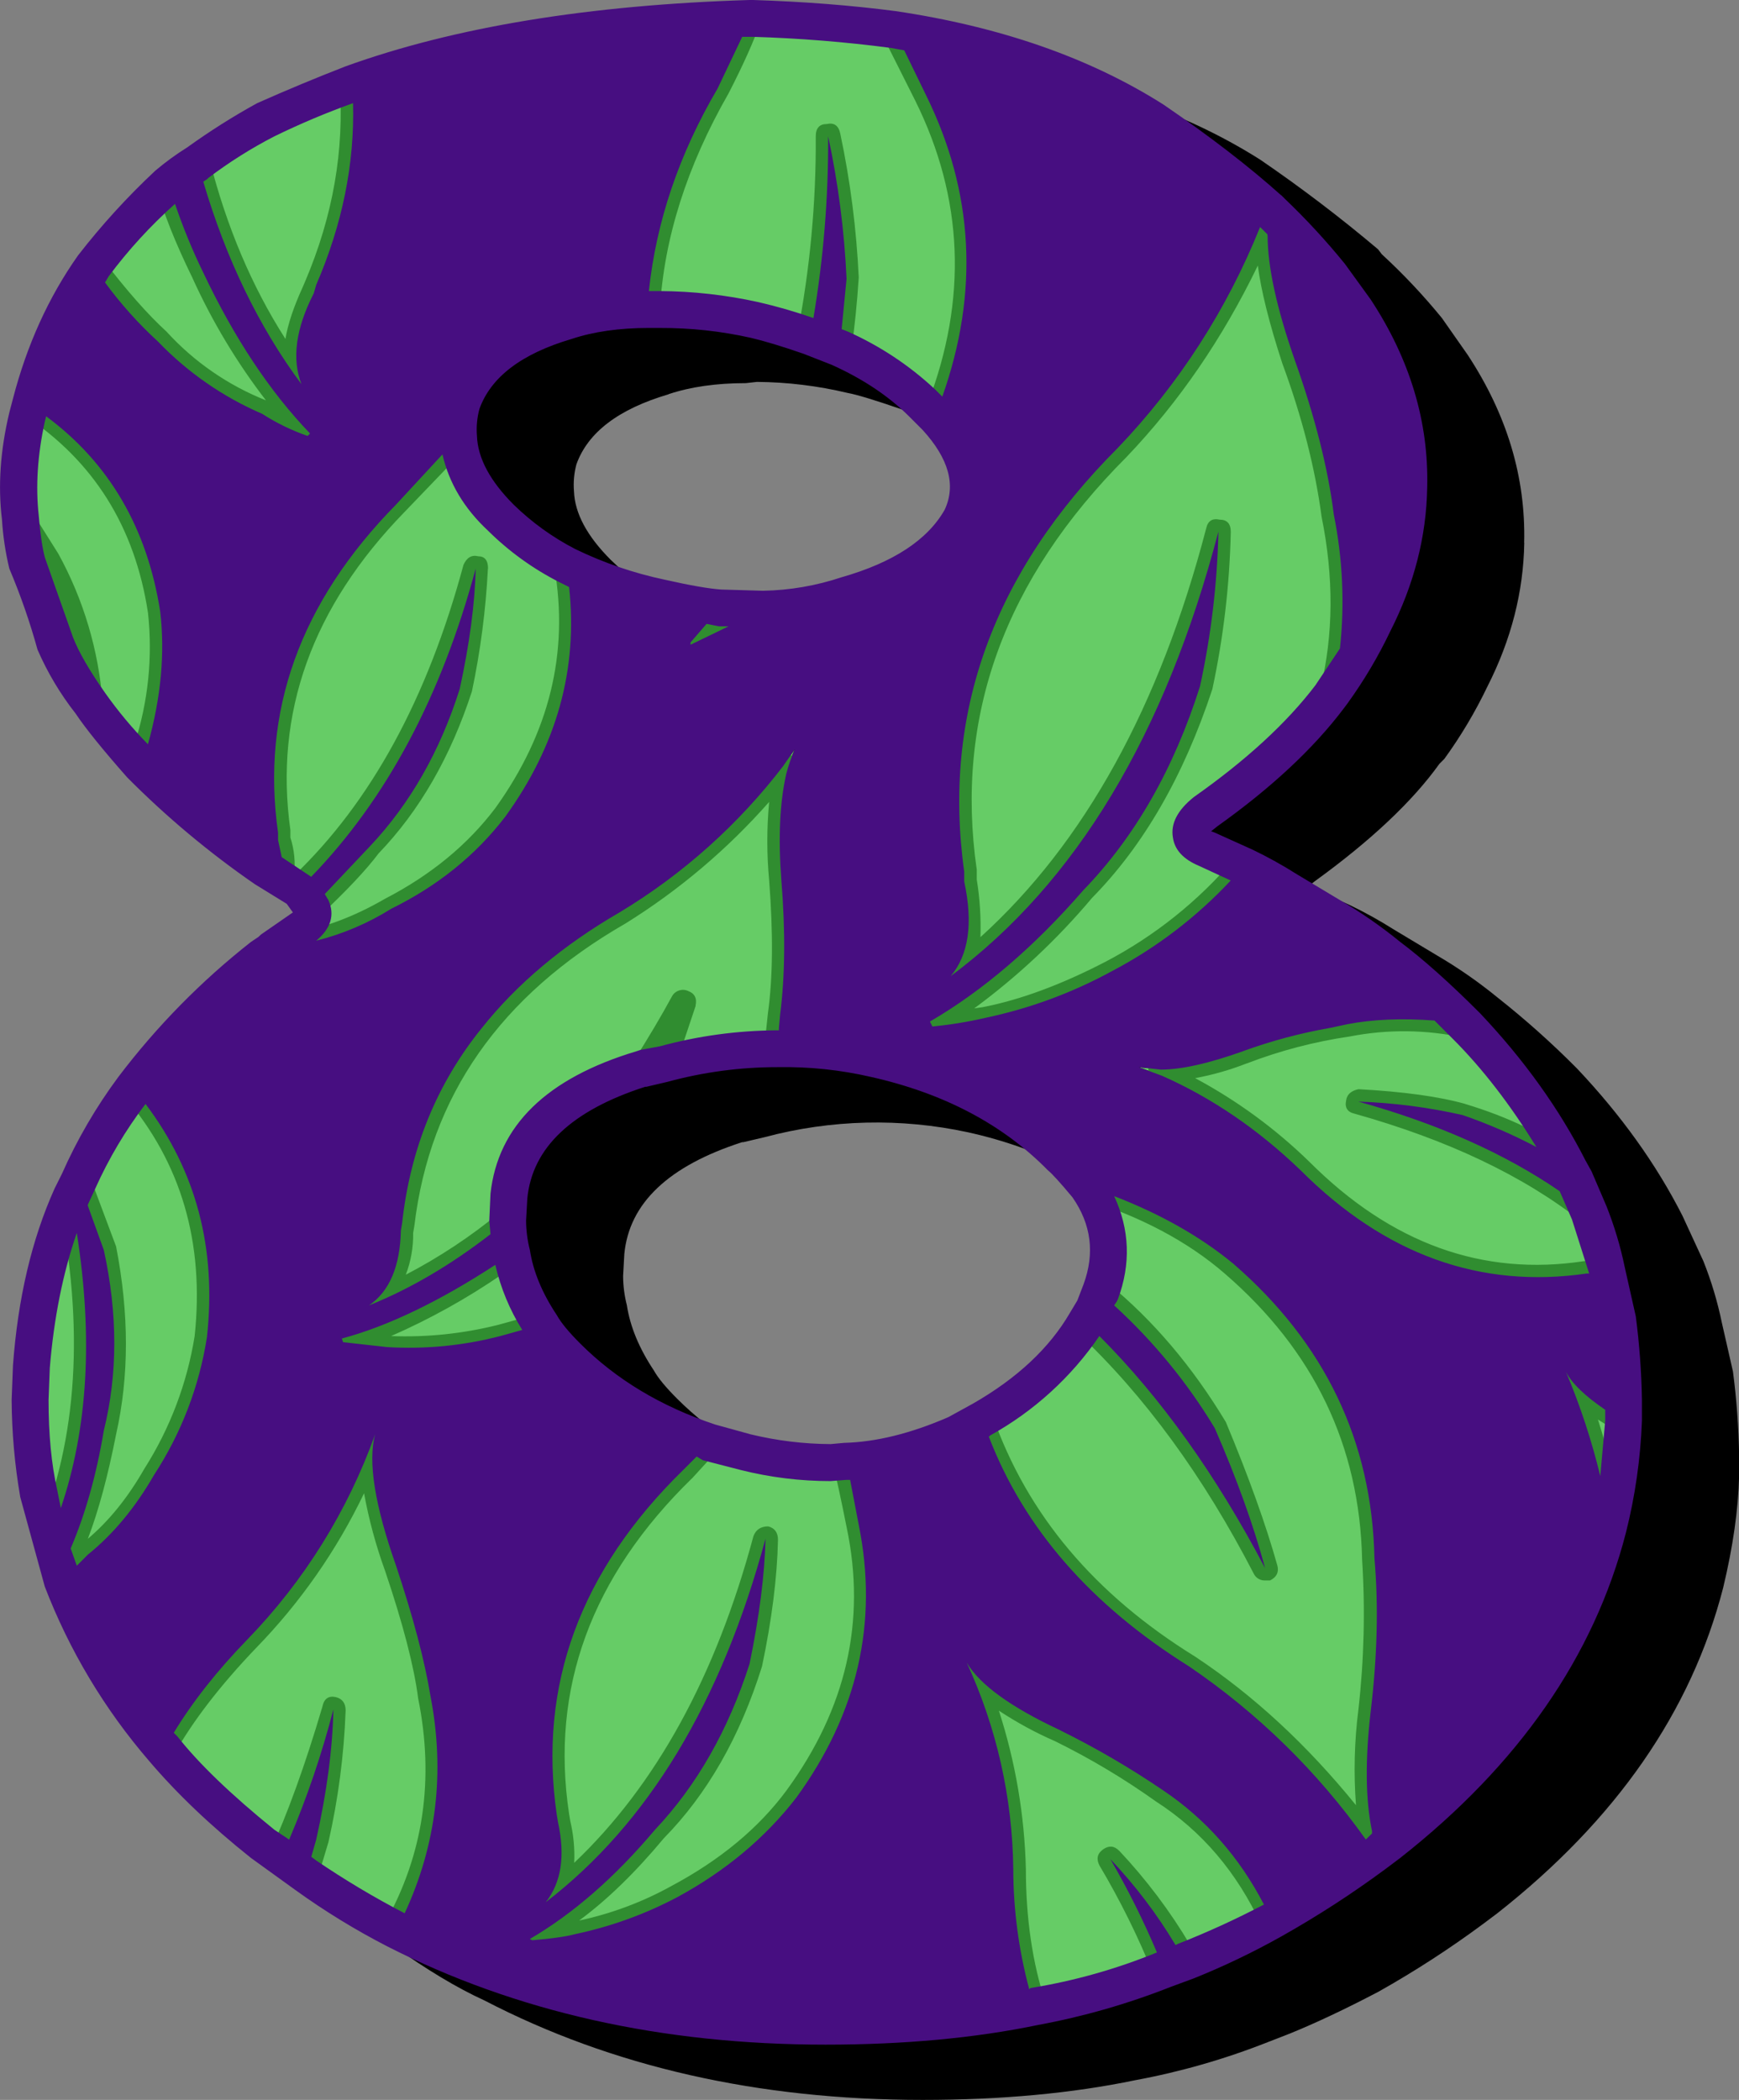
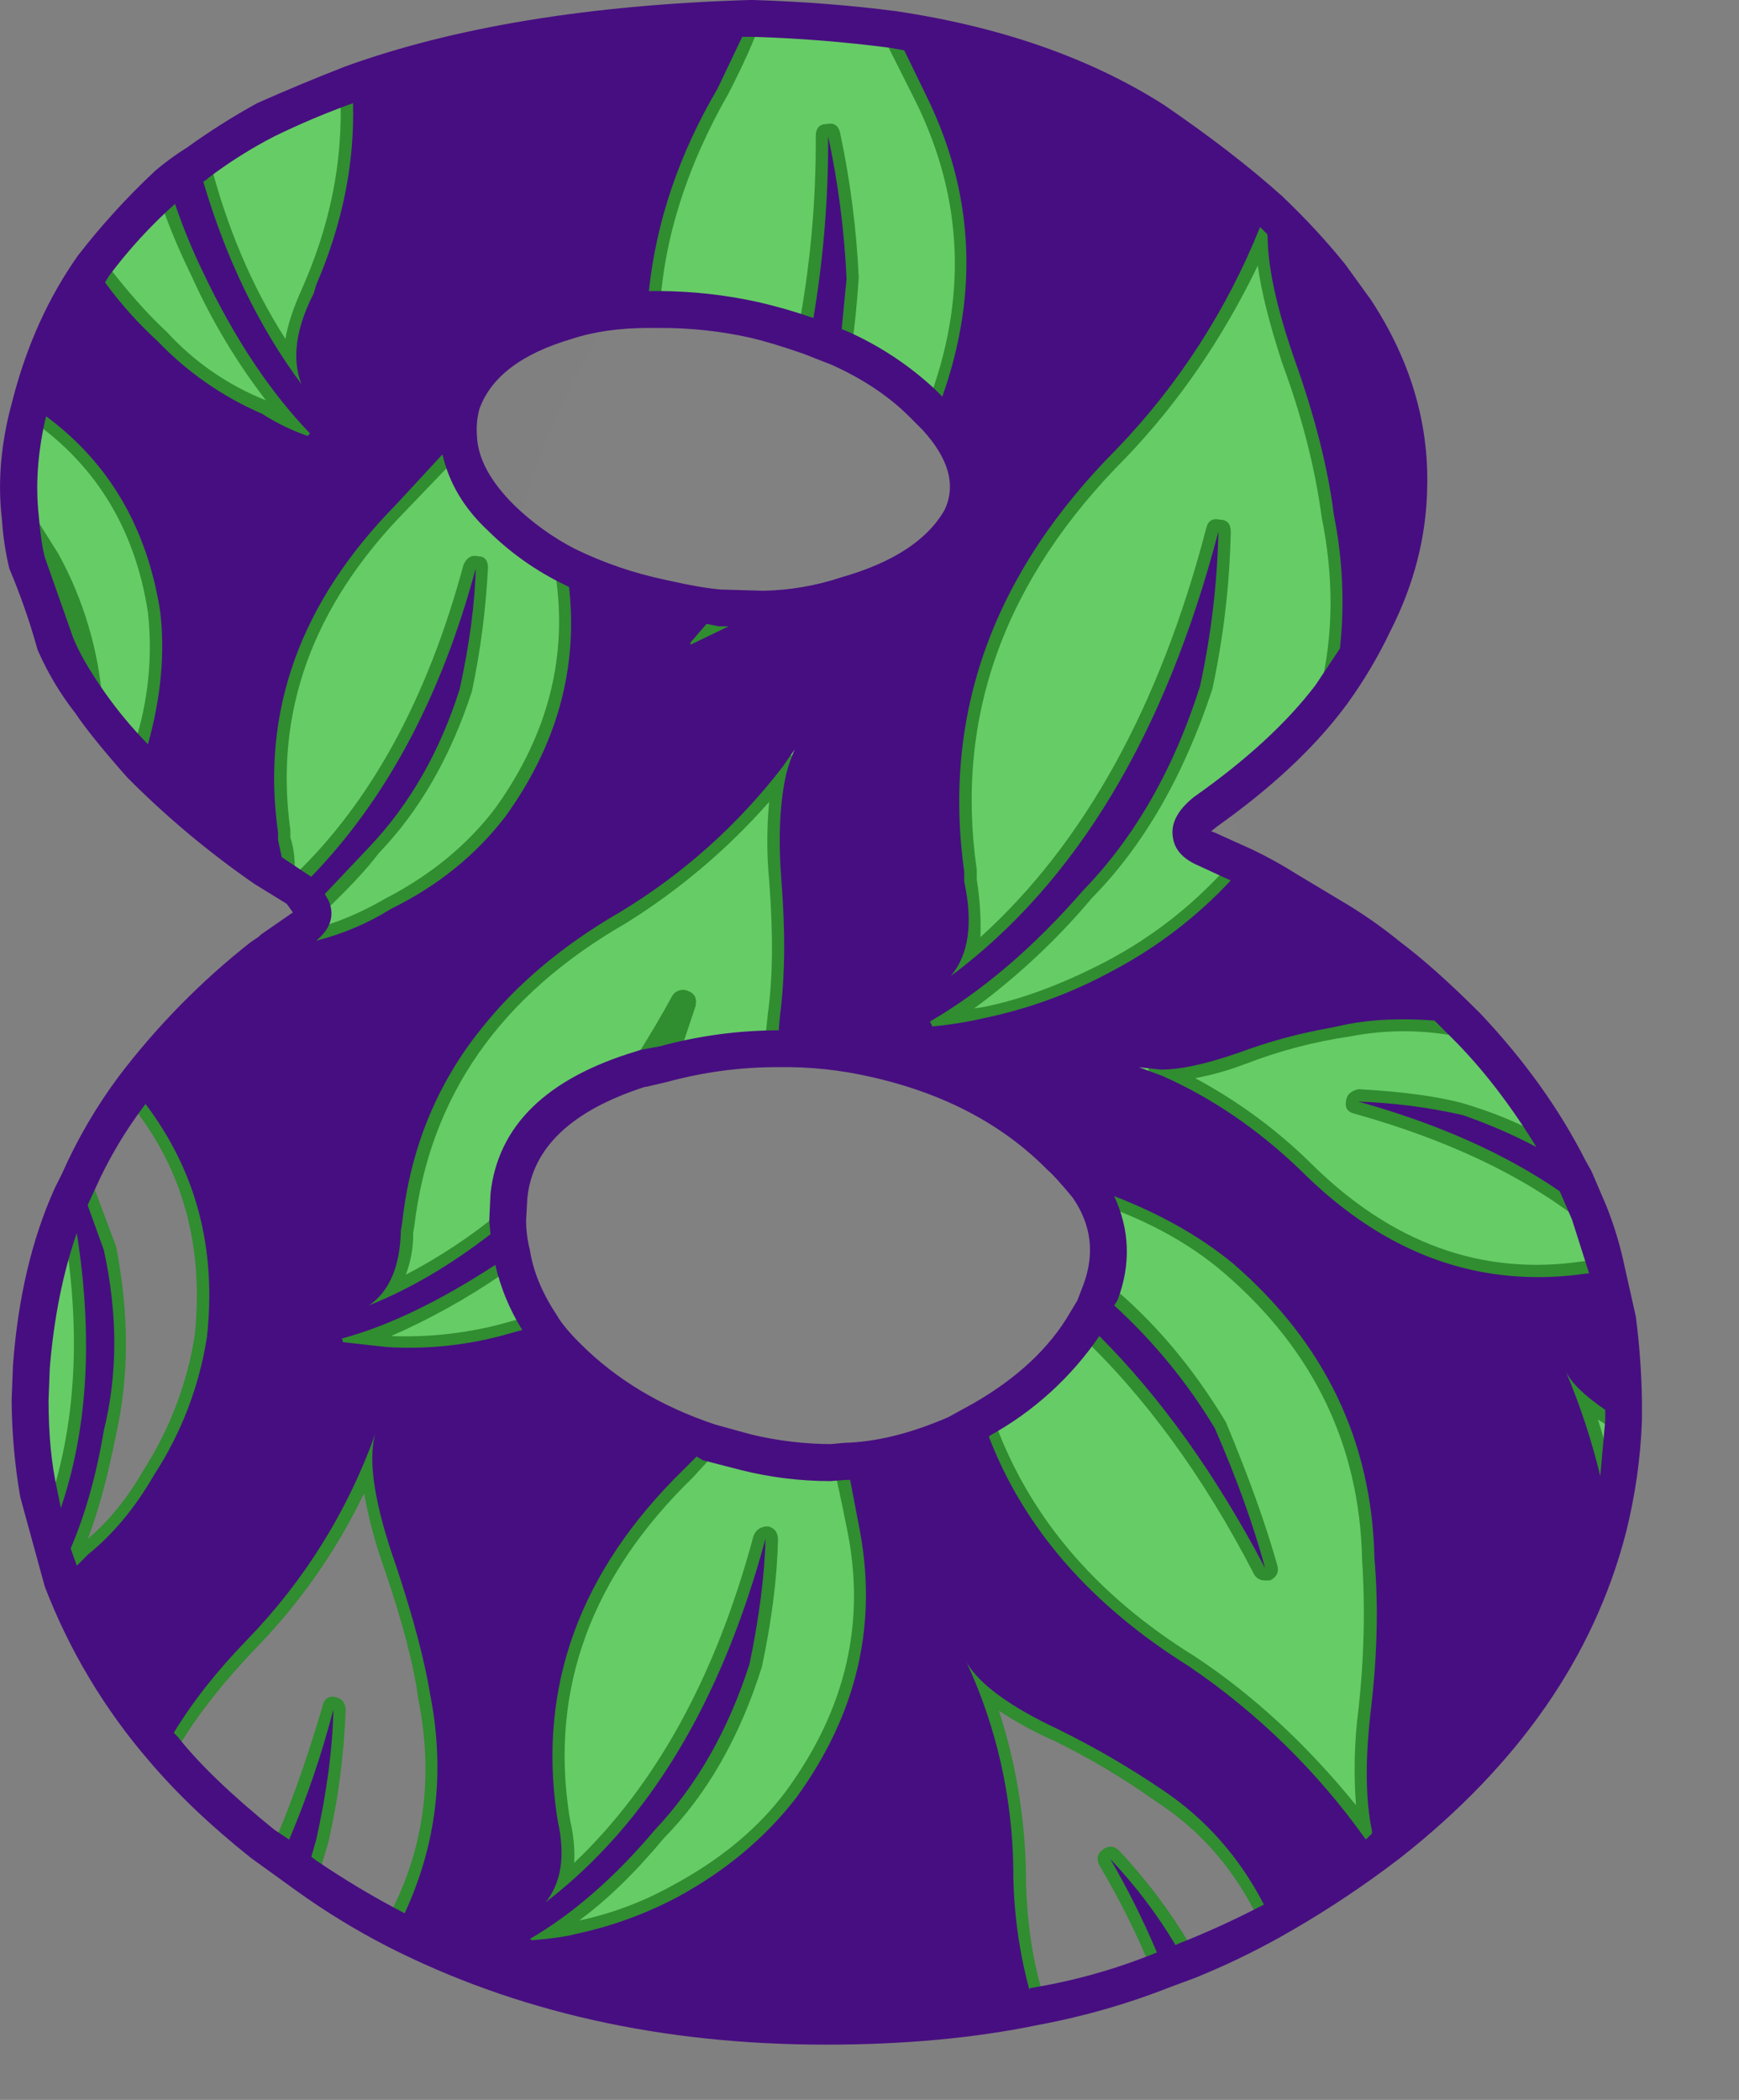
<svg xmlns="http://www.w3.org/2000/svg" version="1.0" id="Layer_1" x="0px" y="0px" viewBox="0 0 747.07 901.83" enable-background="new 0 0 747.07 901.83" xml:space="preserve">
  <rect x="0" y="0" width="747.07" height="901.83" fill="#808080" stroke="none" />
  <title>patchworkletters_0060</title>
  <path fill="#FFFFFF" fill-opacity="0.01" d="M506.76,289.71c-36.627-86.987-79.137-145.197-127.53-174.63  c-51.673-32.053-94.187-19.3-127.54,38.26c-38.587,66.713-57.88,185.747-57.88,357.1c-5.887,35.404-5.887,71.536,0,106.94  c13.08,69.333,50.36,104,111.84,104c10.467,0,27.467-6.54,51-19.62c11.78-7.173,23.23-14.043,34.35-20.61  c75.867,0,123.61-6.213,143.23-18.64c20.273-12.427,30.41-42.513,30.41-90.26C564.64,475.457,545.347,381.277,506.76,289.71z" />
-   <path d="M654.78,233.1c0.7-28.127-7.387-55.023-24.26-80.69l-11.08-15.82c-7.95-9.743-16.585-18.906-25.84-27.42l-1.6-2.11  c-16.216-13.679-33.115-26.529-50.63-38.5c-31.64-20.04-69.973-33.4-115-40.08c-18.987-2.46-39.38-4.043-61.18-4.75h-1.58  c-68.873,2.113-126.693,11.607-173.46,28.48c-7.733,2.46-20.4,7.733-38,15.82c-10.46,5.608-20.506,11.958-30.06,19  c-4.806,2.998-9.388,6.34-13.71,10c-12.028,11.226-23.14,23.394-33.23,36.39c-12.667,17.933-22,38.5-28,61.7l-1.58,5.27  c-3.867,16.527-4.92,31.997-3.16,46.41c0.441,7.112,1.498,14.171,3.16,21.1c4.802,11.325,8.854,22.953,12.13,34.81  c4.259,9.799,9.754,19.014,16.35,27.42c4.22,6.327,11.603,15.467,22.15,27.42c16.711,16.923,35.088,32.117,54.85,45.35l5.8,3.69  l1.05,0.53l6.86,4.75l2.64,3.69l-13.71,9.49l-1.05,0.53l-1.58,1.58l-1.58,1.05c-21.405,16.813-40.562,36.306-57,58  c-9.604,12.946-17.741,26.918-24.26,41.66l-3.69,6.33c-9.42,22.533-15.187,47.86-17.3,75.98l-0.53,14.77  c0.083,13.964,1.317,27.898,3.69,41.66l9,34.28l1.58,4.22c10.502,27.36,25.659,52.698,44.8,74.89  c11.953,14.067,26.543,27.953,43.77,41.66l19,13.71c14.767,10.547,27.95,18.457,39.55,23.73  c54.847,28.48,117.607,42.72,188.28,42.72c33.753,0,64.167-2.813,91.24-8.44c19.483-3.599,38.572-9.074,57-16.35l9.49-3.69  c11.253-4.573,23.92-10.55,38-17.93c15.533-8.724,30.505-18.409,44.83-29l6.33-4.75c50.98-40.08,83.313-86.667,97-139.76  c4.22-17.58,6.507-33.58,6.86-48v-9c-0.201-11.994-1.083-23.966-2.64-35.86L739.69,568c-1.856-9.006-4.503-17.83-7.91-26.37  l-9-19.51c-11.253-22.147-26.37-43.243-45.35-63.29c-10.795-10.884-22.242-21.099-34.28-30.59  c-8.133-6.641-16.773-12.636-25.84-17.93l-18.46-11.08c-6.124-3.881-12.468-7.403-19-10.55l-16.35-7.38l-1.58-0.53l2.64-2.11  c24.293-17.58,42.237-34.467,53.83-50.66l2.11-2.11c7.094-9.779,13.286-20.182,18.5-31.08c10.193-20.04,15.467-40.607,15.82-61.7   M287.19,169.29c9.493-3.167,20.57-4.75,33.23-4.75l4.75-0.53c13.138,0.104,26.221,1.697,39,4.75c3.867,0.7,11.427,2.987,22.68,6.86  l12.15,4.75c13.333,6,24.41,13.383,33.23,22.15l5.8,5.8c11.253,12.307,14.417,23.733,9.49,34.28c-7.38,13.007-22.147,22.673-44.3,29  c-10.89,3.637-22.271,5.592-33.75,5.8l-17.93-0.53c-5.273-0.353-13.36-1.76-24.26-4.22c-13.323-2.805-26.253-7.231-38.5-13.18  c-9.679-4.999-18.565-11.401-26.37-19c-10.2-10.187-15.477-20.01-15.83-29.47c-0.32-3.898,0.035-7.823,1.05-11.6  c4.92-13.713,18.103-23.733,39.55-30.06 M507.11,575.37l-5.8,12.13c-8.787,14.767-22.85,27.95-42.19,39.55l-10,5.27  c-16.173,7.033-31.117,10.723-44.83,11.07c-14.767,0.7-28.127-0.53-40.08-3.69l-15.31-4.2c-23.207-7.733-42.54-19.337-58-34.81  c-4.92-4.92-8.253-8.963-10-12.13c-6.327-9.493-10.193-18.827-11.6-28c-1.05-4.105-1.594-8.323-1.62-12.56l0.53-9.49  c2.107-21.8,18.983-37.8,50.63-48h0.53l9-2.11c28.6-7.655,58.614-8.379,87.55-2.11c31.64,7.033,56.953,20.393,75.94,40.08  c1.76,1.407,5.277,5.273,10.55,11.6C510.463,549.543,512.03,562.01,507.11,575.37z" />
  <path fill="#66CC66" d="M323.58,7.91H322c-3.859,10.339-8.441,20.394-13.71,30.09c-18.28,31.64-28.3,63.283-30.06,94.93  c15.428-0.248,30.83,1.347,45.88,4.75c8.033,1.839,15.955,4.129,23.73,6.86c5.273-26.367,7.91-55.033,7.91-86  c4.323,20.14,6.969,40.603,7.91,61.18c-0.338,10.082-1.394,20.128-3.16,30.06c13.374,5.52,25.552,13.578,35.86,23.73l5.8,5.8  l1.05-3.16c17.933-47.113,16.177-92.113-5.27-135L383.7,12.66C364.72,10.22,344.68,8.637,323.58,7.91z" />
  <path fill="#66CC66" d="M544.56,101.26c-0.329-3.7-0.15-7.428,0.53-11.08v-0.52c-1.515,2.222-2.591,4.714-3.17,7.34  c-14.067,35.16-34.633,66.98-61.7,95.46c-53.44,53.44-75.413,114.09-65.92,181.95v4.22c3.867,17.933,1.933,31.47-5.8,40.61  c53.793-40.08,92.127-103.717,115-190.91c-0.499,22.352-3.148,44.605-7.91,66.45c-11.253,35.513-27.953,64.697-50.1,87.55  c-21.093,24.26-43.067,43.07-65.92,56.43l1.05,2.11c7.634-0.722,15.211-1.955,22.68-3.69c18.984-3.984,37.285-10.722,54.32-20  c22.853-12.307,41.853-27.25,57-44.83l-15.82-7.38c-9.14-3.867-9.317-9.317-0.53-16.35c22.853-16.173,40.61-32.697,53.27-49.57  l1.05-1.58c5.627-24.26,5.803-49.75,0.53-76.47c-2.46-19.687-8.087-41.837-16.88-66.45C548.453,132.383,544.56,114.62,544.56,101.26  z" />
  <path fill="#66CC66" d="M135.83,122.35c12.307-28.833,17.403-57.663,15.29-86.49c-12.605,4.547-24.933,9.83-36.92,15.82  c-10.3,5.385-20.17,11.556-29.52,18.46c9.493,36.92,24.437,68.563,44.83,94.93c-4.22-10.9-2.463-23.9,5.27-39L135.83,122.35z" />
  <path fill="#66CC66" d="M68.86,262.64c-6.327-38.667-24.96-68.2-55.9-88.6l-1.58,4.75c-3.102,14.371-3.992,29.131-2.64,43.77  l11.6,17.93c10.362,19.065,16.648,40.076,18.46,61.7c6.674,9.213,13.894,18.019,21.62,26.37l2.64-7.91  C69.02,300.61,70.953,281.273,68.86,262.64z" />
  <path fill="#66CC66" d="M133.2,186.17c-17.227-17.933-32.52-40.963-45.88-69.09C80.874,105.188,75.737,92.631,72,79.63  c-12.094,10.257-22.897,21.946-32.17,34.81c9.14,13.007,18.473,23.73,28,32.17c12.713,13.265,27.957,23.847,44.83,31.12  c6.105,3.924,12.654,7.109,19.51,9.49L133.2,186.17z" />
  <path fill="#66CC66" d="M296.69,275.82v1.05c6.737-2.659,13.259-5.832,19.51-9.49l11.6-5.8l-18.46-0.53L296.69,275.82z" />
  <path fill="#66CC66" d="M243.42,243.12c-10.503-5.338-20.111-12.278-28.48-20.57c-11.247-11.247-17.227-22.67-17.94-34.27  l-26.9,28.48c-41.133,41.84-58.01,88.777-50.63,140.81v3.16c1.76,6.327,2.287,11.953,1.58,16.88l6.86,4.75  c34.807-32.667,60.297-78.723,76.47-138.17c-0.353,15.12-2.64,32.347-6.86,51.68c-8.44,26.72-21.273,49.223-38.5,67.51  c-7.62,9.377-16.093,18.027-25.31,25.84c1.407,3.167,0.177,6.167-3.69,9l-13.71,9.49l10-2.11c14.788-2.252,28.969-7.47,41.69-15.34  c20.04-9.847,36.373-23.03,49-39.55C240.94,317.31,249.747,281.447,243.42,243.12z" />
  <path fill="#66CC66" d="M336.77,328.56c-19.353,25.366-43.331,46.841-70.67,63.29c-55.553,31.64-86.67,76.117-93.35,133.43  l-0.53,3.16c-0.353,15.467-4.923,26.19-13.71,32.17c21.518-9.186,41.59-21.443,59.59-36.39l0.53-10.55  c2.813-26,21.813-44.283,57-54.85h0.53l17.4-28.48l-9,26.37c16.004-4.151,32.466-6.277,49-6.33l1.58-14.77  c2.107-16.527,2.283-35.687,0.53-57.48c-1.407-18.28-0.703-33.573,2.11-45.88c0.936-3.613,2.17-7.142,3.69-10.55L336.77,328.56z" />
  <path fill="#66CC66" d="M219.69,538.46l-6.86,4.22c-23.887,16.173-45.86,26.897-65.92,32.17l0.53,1.58l19,2.11  c16.322,0.972,32.696-0.631,48.52-4.75l17.4-4.75C226.367,559.673,222.077,549.321,219.69,538.46z" />
-   <path fill="#66CC66" d="M33.52,507.34l11.08,29.54c6,27.427,6,53.27,0,77.53c-4.22,23.207-10.553,43.6-19,61.18l0.53,2.11l11.6-10  c10.9-8.787,20.393-20.213,28.48-34.28c11.667-17.869,19.401-38.015,22.69-59.1c4.22-41.133-6.327-76.82-31.64-107.06  C47.788,479.633,39.819,493.087,33.52,507.34z" />
  <path fill="#66CC66" d="M13,601.22c-0.091,13.449,1.145,26.874,3.69,40.08l4.22,20c17.58-41.84,20.743-91.063,9.49-147.67  c-9.52,22.18-15.16,46.637-16.92,73.37L13,601.22z" />
-   <path fill="#66CC66" d="M170.11,672.41c-9.14-26-12.14-44.81-9-56.43c-11.795,32.931-30.497,62.96-54.85,88.07  C90.467,719.877,78.35,735.527,69.91,751c11.253,13.007,25.493,26.543,42.72,40.61l7.91,6.33c9.362-20.586,16.95-41.933,22.68-63.81  c-0.353,16.873-2.813,35.507-7.38,55.9l-4.75,15.29c12.428,8.656,25.462,16.409,39,23.2c16.873-30.94,21.797-64.34,14.77-100.2  C182.413,713.2,177.497,694.563,170.11,672.41z" />
  <path fill="#66CC66" d="M363.14,627.59c-14.371,0.743-28.772-0.68-42.72-4.22l-15.82-4.22l-11.08,12.13  c-44.3,43.247-62.407,92.643-54.32,148.19l0.53,3.16c3.167,14.413,1.41,25.84-5.27,34.28c43.947-33.753,75.413-85.79,94.4-156.11  c-0.353,15.467-2.64,33.4-6.86,53.8c-9.14,28.48-22.677,52.213-40.61,71.2c-17.227,20.393-35.157,36.04-53.79,46.94l1.05,0.53  c8.44-0.7,14.593-1.58,18.46-2.64c15.254-3.214,29.986-8.538,43.77-15.82c20.747-11.253,37.787-25.493,51.12-42.72  c26.367-36.213,35.333-75.24,26.9-117.08C366.813,643.057,364.893,633.917,363.14,627.59z" />
  <path fill="#66CC66" d="M630,440.36c-16.815-3.865-34.268-4.046-51.16-0.53c-15.319,2.252-30.352,6.145-44.84,11.61  c-14.767,5.273-26.543,7.91-35.33,7.91l-9.49-1.05l10,3.69c21.447,9.493,41.31,23.03,59.59,40.61  c36.213,36.213,77.173,50.98,122.88,44.3h2.64l6.33-1.05c-2.053-8.608-4.696-17.065-7.91-25.31c-26-20.747-59.05-36.567-99.15-47.46  c15.093,0.514,30.103,2.456,44.83,5.8c17.933,5.273,33.227,12.833,45.88,22.68C662.744,479.007,647.812,458.365,630,440.36z" />
  <path fill="#66CC66" d="M529.79,542.68c-17.227-14.767-38.157-25.843-62.79-33.23c9.847,14.067,11.78,29.183,5.8,45.35  c18.987,15.82,35.32,35.333,49,58.54c9.493,21.8,16.7,41.84,21.62,60.12c-22.8-43.24-48.44-78.393-76.92-105.46  c-10.547,16.873-25.49,30.76-44.83,41.66c14.767,42.893,44.477,78.227,89.13,106c29.885,20.041,55.81,45.43,76.47,74.89l3.69,5.8  l0.53-0.53l-2.11-9.49c-2.813-13.333-2.99-30.56-0.53-51.68c2.813-23.553,3.34-45.353,1.58-65.4  C589.383,618.97,569.17,576.78,529.79,542.68z" />
  <path fill="#66CC66" d="M672.71,589.09c9.683,21.207,15.915,43.826,18.46,67c3.852-15.002,5.976-30.395,6.33-45.88  C684.5,602.457,676.237,595.417,672.71,589.09z" />
-   <path fill="#66CC66" d="M582.53,133.43c1.407,26.367,8.967,51.68,22.68,75.94C605.91,183.35,598.35,158.037,582.53,133.43z" />
-   <path fill="#66CC66" d="M477.05,798.46c11.528,11.963,21.616,25.233,30.06,39.54l2.11,4.22c12.786-5.118,25.284-10.927,37.44-17.4  c-10.547-23.553-26.193-42.187-46.94-55.9c-14.149-9.631-28.951-18.266-44.3-25.84c-21.093-9.847-34.453-19.513-40.08-29  c12.839,27.793,19.655,57.987,20,88.6c-0.097,20.039,2.939,39.969,9,59.07c19.102-3.449,37.823-8.747,55.9-15.82  C493.672,829.565,485.922,813.699,477.05,798.46z" />
  <path fill="#308D30" d="M148.49,734.64c0-3.167-1.407-5.1-4.22-5.8c-3.167-0.7-5.1,0.707-5.8,4.22  c-7.38,24.96-14.94,45.88-22.68,62.76c-1.407,3.513-0.527,5.8,2.64,6.86c3.167,1.76,5.453,0.88,6.86-2.64l5.8-13.18l-4.75,16.88  c-1.407,3.167-0.353,5.453,3.16,6.86h1.58c2.376,0.058,4.512-1.438,5.27-3.69l4.75-15.82c4.206-18.54,6.676-37.432,7.38-56.43   M166.41,617.58c0.7-3.513-0.53-5.623-3.69-6.33c-2.813-1.053-4.923,0-6.33,3.16c-12.307,33.4-30.237,62.067-53.79,86  c-15.82,15.82-28.3,31.82-37.44,48c-1.053,2.813-0.35,5.273,2.11,7.38c3.167,1.76,5.627,1.057,7.38-2.11  c8.093-14.453,19.877-29.763,35.35-45.93c18.977-19.48,34.649-41.925,46.4-66.45c2.066,11.309,5.076,22.424,9,33.23  c7.733,22.853,12.48,41.137,14.24,54.85c7.033,34.807,2.287,66.977-14.24,96.51c-1.053,2.813-0.35,5.273,2.11,7.38l2.64,0.53  c1.955,0.088,3.792-0.933,4.75-2.64c17.58-32.347,22.677-66.803,15.29-103.37c-2.46-15.82-7.383-34.82-14.77-57  c-8.787-24.613-11.787-42.37-9-53.27 M61.47,464.1c-2.46-2.46-4.92-2.637-7.38-0.53c-1.132,0.872-1.731,2.269-1.58,3.69  c-0.395,1.345,0.013,2.797,1.05,3.74c24.293,28.447,34.313,62.71,30.06,102.79c-3.241,20.276-10.599,39.674-21.62,57  c-7.033,12.307-15.12,22.327-24.26,30.06c4.573-11.98,8.617-26.93,12.13-44.85c5.627-24.96,5.627-51.857,0-80.69L38.8,505.76  c-1.407-3.513-3.693-4.567-6.86-3.16c-3.167,1.407-4.22,3.517-3.16,6.33c-2.371,0.912-3.868,3.266-3.69,5.8  c11.253,55.2,8.253,103.367-9,144.5c-1.053,3.167-0.173,5.627,2.64,7.38c2.813,0.7,4.747,0.173,5.8-1.58l-3.69,8.44  c-0.353,1.564-0.353,3.186,0,4.75l1.05,2.64c0.965,1.385,2.563,2.19,4.25,2.14c1.152,0.089,2.29-0.29,3.16-1.05  c4.363-2.926,8.426-6.275,12.13-10c10.9-8.833,20.757-20.633,29.57-35.4c12.307-20.04,20.04-40.607,23.2-61.7  c4.22-42.893-6.68-79.81-32.7-110.75 M6.1,217.81c-2.813,1.76-3.34,4.22-1.58,7.38l11.08,17.4  c10.117,18.374,16.228,38.683,17.93,59.59c0.7,3.513,2.457,5.27,5.27,5.27h0.53c3.867-0.7,5.45-2.633,4.75-5.8  c-1.726-22.379-8.203-44.132-19-63.81l-11.6-18.46c-2.107-2.813-4.567-3.34-7.38-1.58 M16.1,169.28  c-2.813-1.76-5.273-1.233-7.38,1.58c-1.76,3.167-1.233,5.627,1.58,7.38c29.887,19.687,47.643,47.99,53.27,84.91  c2.072,19.009,0.096,38.24-5.8,56.43c0,1.053-0.703,3.34-2.11,6.86c-1.407,3.52-0.353,5.807,3.16,6.86l1.58,0.53  c2.376,0.058,4.512-1.438,5.27-3.69l2.64-8.44c6-21.093,7.933-41.133,5.8-60.12c-6.327-40.433-25.66-71.197-58-92.29 M71,74.36  c-3.513,1.407-4.743,3.517-3.69,6.33c2.813,10.547,7.91,23.38,15.29,38.5c8.475,18.743,19.092,36.441,31.64,52.74  c-16.298-6.471-30.908-16.57-42.72-29.53c-8.087-7.38-17.227-17.753-27.42-31.12c-1.76-3.167-4.22-3.517-7.38-1.05  c-2.46,1.76-2.81,4.22-1.05,7.38c8.554,11.684,18.081,22.623,28.48,32.7c13.031,13.487,28.617,24.243,45.85,31.64  c4.573,3.167,11.43,6.5,20.57,10l1.58,0.53c1.395,0.005,2.73-0.567,3.69-1.58l1.05-1.05c2.46-2.46,2.46-4.92,0-7.38  c-16.873-18.28-31.817-40.947-44.83-68c-6.12-11.62-11.068-23.82-14.77-36.42C76.237,74.89,74.14,73.66,71,74.36 M156.44,35.36  c0.005-1.395-0.567-2.73-1.58-3.69c-1.163-0.995-2.726-1.384-4.22-1.05c-3.167,0-4.75,1.757-4.75,5.27  c2.107,28.48-2.817,56.783-14.77,84.91l-1.12,2.61c-3.867,8.44-6.327,15.823-7.38,22.15c-14.413-22.5-25.287-48.167-32.62-77  c-0.7-3.167-2.81-4.397-6.33-3.69c-3.867,0.7-5.097,2.81-3.69,6.33c9.493,37.62,24.61,69.953,45.35,97  c1.065,1.243,2.587,2.003,4.22,2.11l2.64-1.05c2.46-1.407,3.163-3.517,2.11-6.33c-3.513-9.14-1.58-21.093,5.8-35.86l0.53-2.64  c12.667-29.533,17.94-59.243,15.82-89.13 M686.45,609.62l8.44,5.27c1.093,0.709,2.442,0.903,3.69,0.53  c1.501-0.134,2.761-1.187,3.16-2.64c0.713-1.096,1.079-2.382,1.05-3.69c-0.134-1.501-1.187-2.761-2.64-3.16  c-12.307-7.38-19.867-13.713-22.68-19c-1.76-3.167-4.22-4.047-7.38-2.64c-3.173,2.473-3.87,4.777-2.09,6.91  c9.302,20.749,15.35,42.808,17.93,65.4c0,3.167,1.757,4.75,5.27,4.75h0.53c3.167,0,4.75-1.933,4.75-5.8  c-1.819-15.585-5.168-30.952-10-45.88 M480.74,794.77c-2.107-2.107-4.393-2.283-6.86-0.53s-2.993,4.04-1.58,6.86  c8.928,15.015,16.688,30.694,23.21,46.9c0.7,2.107,2.283,3.16,4.75,3.16h1.58c2.252-0.758,3.748-2.894,3.69-5.27  c1.053,1.76,2.81,2.287,5.27,1.58c3.513-1.407,4.567-3.693,3.16-6.86l-1.05-3.16l-1.05-1.05l-0.53-1.05  c-8.677-14.617-18.935-28.236-30.59-40.61 M412.74,709.3c-2.813,2.107-3.517,4.393-2.11,6.86  c12.259,27.223,18.895,56.641,19.51,86.49c-0.018,20.551,3.015,40.99,9,60.65c1.407,2.46,3.163,3.69,5.27,3.69h1.58  c3.513-1.407,4.567-3.693,3.16-6.86c-5.627-17.227-8.44-36.387-8.44-57.48c-0.57-23.107-4.477-46.011-11.6-68  c7.69,5.087,15.807,9.497,24.26,13.18c15.09,7.432,29.554,16.074,43.25,25.84c19.687,12.667,34.803,30.423,45.35,53.27  c1.407,3.513,3.693,4.393,6.86,2.64c3.167-1.053,4.047-3.34,2.64-6.86c-10.193-23.907-26.367-43.24-48.52-58  c-14.444-9.9-29.602-18.714-45.35-26.37c-20.04-9.14-32.52-18.107-37.44-26.9c-2.107-2.46-4.567-3.163-7.38-2.11 M297.21,635  l11.08-12.13l-3.69-3.69l-4.22-3.18c-6,6.667-9.517,10.533-10.55,11.6c-45.333,44.3-63.967,95.28-55.9,152.94l0.53,3.16  c3.167,13.007,1.76,23.027-4.22,30.06c-2.107,2.813-1.93,5.1,0.53,6.86c0.96,1.013,2.295,1.585,3.69,1.58l-9.46,6.32  c-1.729,0.653-2.809,2.38-2.64,4.22c-0.022,2.082,1.231,3.966,3.16,4.75l1.05,0.53l2.64,0.53h0.53c8.44-0.7,14.593-1.58,18.46-2.64  c14.067-2.813,29.183-8.263,45.35-16.35c21.8-11.953,39.38-26.72,52.74-44.3c27.073-37.267,36.407-77.523,28-120.77  c-2.107-13.007-4.04-22.34-5.8-28c-1.053-3.513-3.34-4.743-6.86-3.69c-3.167,0.7-4.397,2.81-3.69,6.33  c1.407,5.627,3.34,14.593,5.8,26.9c8.44,40.08-0.173,77.7-25.84,112.86c-11.953,16.173-28.477,29.887-49.57,41.14  c-12.385,6.843-25.712,11.82-39.55,14.77c11.953-8.787,24.083-20.563,36.39-35.33c18.667-18.987,32.73-43.597,42.19-73.83  c4.22-20.04,6.507-38.147,6.86-54.32c0-3.167-1.407-5.1-4.22-5.8c-3.167,0-5.277,1.407-6.33,4.22  c-16.173,60.12-41.84,106.88-77,140.28c0.287-6.019-0.275-12.048-1.67-17.91l-0.53-3.16c-8.087-53.793,9.493-101.793,52.74-144   M317.21,711.95V713c-8.787,27.427-22.147,50.63-40.08,69.61l-6.81,7.39c18.807-21.76,34.453-47.777,46.94-78.05 M468.61,504.71  c-3.167-1.407-5.453-0.353-6.86,3.16c-0.7,3.513,0.53,5.8,3.69,6.86c24.613,7.733,44.83,18.457,60.65,32.17  c38.32,33.047,58.01,74.007,59.07,122.88c1.367,21.451,0.838,42.982-1.58,64.34c-1.746,13.642-2.098,27.427-1.05,41.14  c-21.093-26-44.123-47.27-69.09-63.81c-43.247-26.72-72.247-61.177-87-103.37c-0.7-3.513-2.81-4.567-6.33-3.16  c-3.167,1.407-4.22,3.693-3.16,6.86c14.767,43.6,45.003,79.813,90.71,108.64c28.833,19.333,53.973,43.77,75.42,73.31  c0.966,1.365,2.549,2.156,4.22,2.11c1.152,0.089,2.29-0.29,3.16-1.05c1.243-1.065,2.003-2.587,2.11-4.22  c1.407-1.053,2.11-2.81,2.11-5.27c-2.813-11.953-2.99-28.653-0.53-50.1c2.46-24.26,2.987-46.233,1.58-65.92  C594.663,617.227,573.753,573.8,533,539c-17.227-15.12-38.673-26.547-64.34-34.28 M476,551.12c-2.107-2.107-4.567-1.93-7.38,0.53  c-2.46,3.167-2.11,5.627,1.05,7.38c18.28,15.467,34.1,34.277,47.46,56.43l4.22,10.54c-14.732-22.385-31.89-43.077-51.16-61.7  c-2.813-2.813-5.273-2.813-7.38,0c-2.46,2.813-2.46,5.45,0,7.91c28.833,27.073,54.147,61.703,75.94,103.89  c0.958,1.707,2.795,2.728,4.75,2.64h2.11c2.813-1.407,3.867-3.517,3.16-6.33c-4.92-17.58-12.303-38.147-22.15-61.7  C512.207,586.803,495.333,566.94,476,551.12 M535.59,456.72c14.29-5.5,29.148-9.391,44.3-11.6c16.199-3.157,32.873-2.976,49,0.53  c3.167,0.7,5.277-0.53,6.33-3.69c0.7-3.513-0.707-5.623-4.22-6.33c-17.486-4.22-35.703-4.401-53.27-0.53  c-15.527,2.034-30.753,5.929-45.35,11.6c-13.713,4.92-24.963,7.38-33.75,7.38c-3.513,0-5.27,1.757-5.27,5.27l0.53,2.64  c-0.132,2.24,1.122,4.331,3.16,5.27c21.514,9.42,41.159,22.63,58,39c31.64,31.64,66.623,47.46,104.95,47.46l24.26-1.58h1.05  l6.33-1.05c3.867-0.7,5.097-2.81,3.69-6.33c-0.7-3.513-2.81-4.743-6.33-3.69h-2.11l-3.16,0.53h-3.16  c-43.6,6.667-82.977-7.573-118.13-42.72c-14.575-14.187-31.069-26.258-49-35.86c7.567-1.404,14.984-3.523,22.15-6.33 M629.46,474.09  c-11.253-3.167-26.547-5.277-45.88-6.33c-3.167,0.7-4.923,2.283-5.27,4.75c-0.7,3.167,0.53,5.1,3.69,5.8  c40.08,11.253,72.603,26.723,97.57,46.41c0.353,0.7,1.407,1.05,3.16,1.05c1.564,0.075,3.09-0.496,4.22-1.58  c1.76-3.167,1.41-5.627-1.05-7.38l-13.18-10c2.189,0.802,4.638-0.089,5.8-2.11c1.76-2.46,1.41-4.92-1.05-7.38  c-13.333-9.847-29.333-17.58-48-23.2 M339.93,324.34c-2.813-2.813-5.273-2.637-7.38,0.53c-19.17,24.811-42.557,46.055-69.09,62.76  c-56.607,32.347-88.607,78.053-96,137.12l-0.53,3.69c-0.353,14.067-4.047,23.4-11.08,28c-2.813,1.76-3.517,4.047-2.11,6.86  c0.8,1.602,2.429,2.622,4.22,2.64l-12.13,4.22c-1.407,0-2.637,0.88-3.69,2.64c-0.7,1.053-0.7,2.46,0,4.22l0.53,1.58  c0.468,1.929,2.238,3.254,4.22,3.16l19,2.11c3.318,0.401,6.659,0.578,10,0.53c13.704-0.043,27.349-1.813,40.61-5.27l17.4-4.75  c3.167-0.7,4.397-2.81,3.69-6.33c-1.053-3.513-3.34-4.743-6.86-3.69L213.89,569c-14.992,3.763-30.444,5.376-45.89,4.79  c16.614-7.278,32.505-16.107,47.46-26.37l2.11-1.05l5.27-3.69c2.813-1.76,3.163-4.22,1.05-7.38c-1.76-2.46-4.22-2.81-7.38-1.05  l-6.33,4.22c-6.593,4.48-13.8,8.873-21.62,13.18c11.735-6.745,22.854-14.508,33.23-23.2c2.46-1.76,2.637-4.22,0.53-7.38  c-2.46-2.46-4.92-2.637-7.38-0.53c-12.557,10.364-26.169,19.38-40.61,26.9c2.188-5.72,3.26-11.806,3.16-17.93l0.53-3.16  c6.653-55.567,36.89-98.82,90.71-129.76c23.004-14.3,43.791-31.89,61.7-52.21c-1.057,11.225-1.057,22.525,0,33.75  c1.76,22.853,1.583,41.853-0.53,57l-1.58,14.77c0,3.867,1.583,5.8,4.75,5.8c3.167,0.7,5.1-0.707,5.8-4.22l1.58-14.77  c2.107-16.173,2.283-35.863,0.53-59.07c-1.407-17.227-0.703-31.993,2.11-44.3c0.113-1.651-0.252-3.3-1.05-4.75  c0.046-1.671-0.745-3.254-2.11-4.22 M298.8,431.93c0.7-3.167-0.353-5.277-3.16-6.33c-2.49-1.157-5.451-0.246-6.86,2.11  c-4.573,8.44-10.2,17.933-16.88,28.48c-1.76,3.167-1.233,5.627,1.58,7.38l2.64,0.53c2.46,0,3.867-0.703,4.22-2.11l1.05-1.05L283,462  c3.167,1.407,5.453,0.353,6.86-3.16l9-26.9 M242.37,237.85c-3.513,0.7-4.92,2.633-4.22,5.8c6.327,36.567-2.113,71.017-25.32,103.35  c-11.953,15.82-27.773,28.82-47.46,39c-13.333,7.733-26.517,12.657-39.55,14.77l-10,2.11c-3.167,0-4.75,1.933-4.75,5.8  c0.7,2.813,2.457,4.22,5.27,4.22h1.05l10-2.11c15.361-2.188,30.093-7.566,43.25-15.79c21.093-10.9,37.97-24.787,50.63-41.66  c24.613-34.107,33.753-71.2,27.42-111.28c-0.7-3.513-2.81-4.92-6.33-4.22 M209.66,244.17c0-3.513-1.407-5.27-4.22-5.27  c-2.813-0.7-4.923,0.53-6.33,3.69c-15.467,57.333-39.727,101.81-72.78,133.43c0.652-5.5,0.113-11.076-1.58-16.35v-3.16  c-7.033-50.28,9.3-95.81,49-136.59l26.9-28c2.813-2.46,2.813-5.097,0-7.91c-2.46-2.107-4.92-1.93-7.38,0.53l-26.9,28.48  c-42.193,42.893-59.597,91.06-52.21,144.5v3.16l0.53,1.05c1.053,6.667,1.403,11.59,1.05,14.77c0,3.867,1.583,5.8,4.75,5.8h2.11  c0,1.76,0.527,2.813,1.58,3.16c1.053,1.76,2.637,2.287,4.75,1.58c-1.089,1.935-0.648,4.37,1.05,5.8  c0.96,1.013,2.295,1.585,3.69,1.58c1.319,0.138,2.641-0.238,3.69-1.05c11.6-10.9,20.037-19.867,25.31-26.9  c17.58-18.28,30.94-41.483,40.08-69.61c3.662-17.374,5.956-35.008,6.86-52.74 M318.25,272.12l12.13-6.33  c3.167-1.053,3.87-3.34,2.11-6.86c-1.76-3.167-4.22-3.87-7.38-2.11l-10.55,5.27c0.7-2.46-0.003-4.217-2.11-5.27  c-2.107-2.107-4.567-1.93-7.38,0.53L293,272.13c-1.013,0.96-1.585,2.295-1.58,3.69v1.05c0.107,1.633,0.867,3.155,2.11,4.22  l3.16,1.05l2.11-0.53c6.731-2.672,13.253-5.844,19.51-9.49 M361,57.48c-0.7-3.513-2.633-4.92-5.8-4.22  c-3.167,0-4.75,1.757-4.75,5.27c0.165,28.495-2.484,56.936-7.91,84.91c-0.7,3.167,0.707,5.1,4.22,5.8  c1.424,0.345,2.925,0.156,4.22-0.53c1.083-0.744,1.838-1.875,2.11-3.16c2.124-10.637,3.709-21.374,4.75-32.17l0.53,5.8  c-0.394,9.903-1.45,19.768-3.16,29.53c-0.7,3.513,0.707,5.623,4.22,6.33h1.05c2.813,0,4.57-1.583,5.27-4.75  c1.407-9.847,2.46-20.22,3.16-31.12C367.945,98.427,365.299,77.796,361,57.48 M381,7.91c-2.813,1.76-3.517,4.047-2.11,6.86  l14.31,28.48c20.747,41.84,22.503,85.26,5.27,130.26l-1.05,3.16c-1.407,3.167-0.527,5.627,2.64,7.38l2.11,0.53  c2.082,0.022,3.966-1.231,4.75-3.16l1.05-3.69c18.667-48.52,16.91-94.753-5.27-138.7L388.45,10c-1.76-3.167-4.22-3.87-7.38-2.11   M326.75,9.49c1.407-3.167,0.527-5.453-2.64-6.86c-3.167-1.053-5.453,0-6.86,3.16c-2.46,7.033-7.03,16.877-13.71,29.53  c-18.987,32.667-29.183,65-30.59,97c0,3.167,1.757,5.1,5.27,5.8c3.513,0,5.27-1.757,5.27-5.27  c1.767-30.567,11.603-61.49,29.51-92.77c6.327-12.307,10.897-22.503,13.71-30.59 M540.34,113.91  c1.407,10.9,4.923,24.963,10.55,42.19c8.44,22.853,14.067,44.827,16.88,65.92c5.273,26,5.097,50.61-0.53,73.83  c-0.7,3.513,0.707,5.623,4.22,6.33c2.813,1.053,4.923-0.177,6.33-3.69c5.627-24.613,5.803-50.807,0.53-78.58  c-2.46-19.333-8.26-41.837-17.4-67.51c-7.38-21.447-11.07-38.5-11.07-51.16c0.088-1.955-0.933-3.792-2.64-4.75  c0-1.76-1.053-3.343-3.16-4.75c-3.167-1.407-5.453-0.353-6.86,3.16c-14.447,34.662-34.988,66.454-60.65,93.87  c-54.507,54.52-77.02,116.41-67.54,185.67v5.27c3.867,16.527,2.283,28.657-4.75,36.39c-2.107,2.813-1.93,5.1,0.53,6.86  c2.107,2.813,4.393,2.99,6.86,0.53c44.3-33.047,78.053-81.38,101.26-145l-2.64,14.24c-10.9,34.453-27.233,63.12-49,86  c-18.987,23.207-40.433,41.84-64.34,55.9c-2.813,1.053-3.517,3.34-2.11,6.86l1.05,2.11c0.958,1.707,2.795,2.728,4.75,2.64h0.53  c7.81-0.688,15.562-1.921,23.2-3.69c18.28-3.513,36.913-10.37,55.9-20.57c22.107-11.643,41.792-27.394,58-46.41  c1.013-0.96,1.585-2.295,1.58-3.69c0.12-1.546-0.716-3.009-2.11-3.69c-2.107-2.107-4.567-1.93-7.38,0.53  c-15.441,18.189-34.244,33.23-55.38,44.3c-18.987,9.847-36.567,16.35-52.74,19.51l-3.69,0.53  c18.692-13.764,35.687-29.696,50.63-47.46c22.153-22.5,39.38-52.387,51.68-89.66c4.765-22.199,7.413-44.801,7.91-67.5  c0-3.513-1.583-5.27-4.75-5.27c-3.167-0.7-5.1,0.53-5.8,3.69c-20.04,76.667-52.373,135.207-97,175.62  c0.277-8.295-0.252-16.597-1.58-24.79v-4.22c-9.493-65.747,11.953-124.813,64.34-177.2c22.5-23.553,41.31-50.977,56.43-82.27   M587.84,133c0-3.867-1.933-5.45-5.8-4.75c-3.167,0-4.75,1.757-4.75,5.27c1.76,27.073,9.493,53.09,23.2,78.05  c0.784,1.929,2.668,3.182,4.75,3.16l2.64-1.05c2.813-1.053,3.517-3.34,2.11-6.86c-13.033-23.613-20.43-48.253-22.19-73.92  L587.84,133z" />
  <path fill="#470E81" d="M550.36,83.85c-13.713-12.307-30.59-25.307-50.63-39c-31.64-20.04-69.973-33.4-115-40.08  C365.763,2.29,345.38,0.7,323.58,0H322c-68.913,2.107-126.75,11.6-173.51,28.48c-12.667,4.92-25.333,10.193-38,15.82  c-10.397,5.716-20.436,12.062-30.06,19c-4.806,2.998-9.388,6.34-13.71,10c-12.018,11.23-23.12,23.402-33.2,36.4  c-12.667,17.933-22,38.5-28,61.7L4,177.2c-3.867,16.173-4.92,31.467-3.16,45.88c0.441,7.112,1.498,14.171,3.16,21.1  c4.799,11.328,8.848,22.96,12.12,34.82c4.259,9.799,9.754,19.014,16.35,27.42c4.22,6.327,11.603,15.467,22.15,27.42  c16.83,16.952,35.191,32.311,54.85,45.88l13.71,8.44l2.64,3.69l-13.71,9.49l-1.11,1.05l-3.16,2.11  c-21.405,16.813-40.562,36.306-57,58c-9.604,12.946-17.741,26.918-24.26,41.66l-3.16,6.33c-9.793,21.807-15.743,47.127-17.85,75.96  L5,601.22c0.083,13.964,1.317,27.898,3.69,41.66l10.55,38.5c10.511,27.363,25.678,52.7,44.83,74.89  c11.953,14.067,26.543,27.953,43.77,41.66l19,13.71c12.558,9.064,25.779,17.174,39.55,24.26c55.2,28.127,117.96,42.19,188.28,42.19  c33.753,0,64.167-2.813,91.24-8.44c19.483-3.599,38.572-9.074,57-16.35l10-3.69c12.852-5.167,25.358-11.156,37.44-17.93  c15.533-8.724,30.505-18.409,44.83-29l6.33-4.75c50.98-40.08,83.313-86.667,97-139.76c3.955-15.717,6.254-31.805,6.86-48v-9  c-0.201-11.994-1.082-23.966-2.64-35.86L698,544.26c-1.856-9.006-4.503-17.83-7.91-26.37l-6.33-14.77l-2.64-4.75  c-11.253-22.147-26.37-43.243-45.35-63.29c-13.007-13.007-24.433-23.203-34.28-30.59c-8.133-6.641-16.773-12.636-25.84-17.93  l-18.44-11.06c-6.124-3.881-12.468-7.403-19-10.55l-16.35-7.38L520.3,357l2.64-2.11c23.207-16.527,41.313-33.403,54.32-50.63  l1.58-2.11c7.082-9.793,13.261-20.209,18.46-31.12c10.193-20.04,15.467-40.607,15.82-61.7c0.7-28.127-7.387-55.023-24.26-80.69  l-11.08-15.29c-8.011-9.872-16.642-19.224-25.84-28l-1.58-1.58 M544.56,101.17c0,13.333,3.867,31.09,11.6,53.27  c8.787,24.667,14.4,46.853,16.84,66.56c3.818,18.912,4.709,38.298,2.64,57.48l-10.55,15.82c-12.307,16.173-29.71,32.173-52.21,48  c-7.033,5.627-10.033,11.427-9,17.4c0.747,5.26,4.453,9.297,11.12,12.11l13.71,6.33c-14.737,15.787-32.033,28.972-51.16,39  c-17.035,9.278-35.336,16.016-54.32,20c-7.469,1.735-15.046,2.968-22.68,3.69l-1.05-2.11c22.853-13.333,44.827-32.143,65.92-56.43  c22.147-22.853,38.847-52.037,50.1-87.55c4.762-21.845,7.411-44.098,7.91-66.45c-22.853,87.193-61.187,150.83-115,190.91  c7.733-9.14,9.667-22.677,5.8-40.61v-4.22c-9.493-67.853,12.48-128.503,65.92-181.95c26.279-27.438,47.047-59.664,61.18-94.93  l3.16,3.16v0.53 M318.84,15.82h4.75c19.757,0.596,39.472,2.181,59.07,4.75l5.8,1.05l9.49,19.51  c20.393,41.487,22.68,84.557,6.86,129.21l-3.16-3.16c-11.022-10.279-23.674-18.656-37.44-24.79l-2.64-1.05l2.11-21.62  c-0.941-20.577-3.587-41.04-7.91-61.18c0.133,26.15-1.985,52.263-6.33,78.05c-7.775-2.731-15.697-5.021-23.73-6.86  c-13.864-3.059-28.013-4.645-42.21-4.73h-4.75c3.167-29.887,13.01-58.887,29.53-87l10.55-22.15 M278.75,140.85h4.75  c13.117-0.062,26.2,1.354,39,4.22c6,1.407,13.56,3.693,22.68,6.86l12.13,4.75c13.333,6,24.41,13.383,33.23,22.15l5.8,5.8  c11.253,12.307,14.417,23.733,9.49,34.28c-7.38,13.007-22.147,22.673-44.3,29c-10.89,3.637-22.271,5.592-33.75,5.8l-17.93-0.53  c-5.273-0.353-13.36-1.76-24.26-4.22c-13.323-2.805-26.253-7.231-38.5-13.18c-9.679-4.999-18.565-11.401-26.37-19  c-10.193-10.193-15.467-20.037-15.82-29.53c-0.32-3.898,0.035-7.823,1.05-11.6c4.92-13.713,18.103-23.733,39.55-30.06  c9.493-3.167,20.57-4.75,33.23-4.75 M240.26,250l4.22,2.11c3.867,35.16-5.273,68.033-27.42,98.62c-12.667,16.527-29,29.71-49,39.55  c-9.96,6.229-20.836,10.859-32.23,13.72c6.327-5.273,8.083-11.073,5.27-17.4l-1.58-2.64L159,363.37  c17.227-18.28,30.06-40.783,38.5-67.51c4.22-19.333,6.507-36.56,6.86-51.68c-14.767,54.847-38.323,98.97-70.67,132.37l-12.66-8.44  l-1.58-7.38v-3.16c-7.387-52.033,9.49-98.97,50.63-140.81l20-21.62c2.813,12.307,9.317,23.207,19.51,32.7  C218.596,236.78,228.944,244.257,240.26,250 M296.69,275.84l6.86-7.91l5.27,1.05H313l-16.35,7.91v-1.05 M336.73,328.58l4.75-6.86  c-1.52,3.408-2.754,6.937-3.69,10.55c-2.813,12.307-3.517,27.6-2.11,45.88c1.76,21.8,1.583,40.96-0.53,57.48l-0.53,5.8v1.05h-1.02  c-16.927,0.103-33.768,2.409-50.1,6.86l-8.44,1.58l-1.58,0.53c-38.667,11.6-59.587,31.993-62.76,61.18l-0.53,11.6l0.53,5.8  c-17.227,13.333-34.63,23.53-52.21,30.59c8.787-6,13.357-16.723,13.71-32.17l0.53-3.16c3.513-32,14.94-59.95,34.28-83.85  c15.12-18.987,34.81-35.51,59.07-49.57c27.339-16.449,51.317-37.924,70.67-63.29 M534,451.44c12.161-4.431,24.689-7.778,37.44-10  l7.38-1.58c10.9-2.107,23.38-2.633,37.44-1.58l7.91,7.91c12.667,12.667,24.62,28.137,35.86,46.41  c-10.184-5.366-20.761-9.949-31.64-13.71c-14.727-3.344-29.737-5.286-44.83-5.8c34.107,9.493,62.937,22.327,86.49,38.5l5.27,12.13  l7.38,23.2h-1.05c-45.707,6.667-86.667-8.1-122.88-44.3c-18.267-17.593-38.123-31.133-59.57-40.62l-10-3.69l9.49,1.05  c8.787,0,20.563-2.637,35.33-7.91 M465.46,551.65l-2.64,6.86l-3.16,5.27c-8.787,15.12-22.673,28.12-41.66,39l-10.55,5.8  c-16.173,7.033-31.117,10.723-44.83,11.07l-5.8,0.53c-11.553-0.065-23.06-1.468-34.29-4.18l-15.29-4.22  c-23.207-7.733-42.54-19.337-58-34.81c-4.92-4.92-8.253-8.963-10-12.13c-6.327-9.493-10.193-18.827-11.6-28  c-1.061-4.124-1.612-8.362-1.64-12.62l0.53-9.49c2.107-21.8,18.983-37.8,50.63-48h0.53l9-2.11c15.467-4.219,31.428-6.348,47.46-6.33  c13.482-0.231,26.942,1.186,40.08,4.22c31.293,7.033,56.607,20.393,75.94,40.08c1.76,1.407,5.277,5.273,10.55,11.6  c8.087,11.6,9.67,24.08,4.75,37.44 M478.65,560.63l1.05-1.58l0.53-1.05c5.627-15.12,5.1-29.887-1.58-44.3  c20.04,7.733,37.093,17.4,51.16,29c39.38,34.107,59.597,76.297,60.65,126.57c1.76,20.04,1.233,41.84-1.58,65.4  c-2.46,21.093-2.283,38.32,0.53,51.68v1.05l-2.66,2.6c-20.68-29.113-46.398-54.296-75.94-74.36c-42.193-26.367-70.86-59.24-86-98.62  l0.53-0.53c18.768-10.379,34.844-25.01,46.94-42.72c26.367,26.367,50.1,59.593,71.2,99.68c-4.92-18.28-12.127-38.32-21.62-60.12  c-11.797-19.574-26.365-37.338-43.25-52.74 M224.41,571.14l-9.49,2.64c-15.824,4.119-32.198,5.722-48.52,4.75l-19-2.11l-0.53-1.58  c19.687-5.273,41.66-15.82,65.92-31.64c2.271,9.917,6.193,19.382,11.6,28 M299.28,625.52l2.64,1.58l16.35,4.22  c12.59,3.157,25.52,4.753,38.5,4.75l6.86-0.53h1.58l3.73,19.46c8.44,41.84-0.527,80.867-26.9,117.08  c-13.333,17.227-30.387,31.467-51.16,42.72c-13.784,7.282-28.516,12.606-43.77,15.82c-3.867,1.053-10.02,1.933-18.46,2.64  l-1.05-0.53c18.667-10.9,36.597-26.547,53.79-46.94c17.933-18.987,31.47-42.72,40.61-71.2c4.22-20.393,6.507-38.323,6.86-53.79  c-18.987,70.32-50.453,122.357-94.4,156.11c6.667-8.44,8.423-19.867,5.27-34.28l-0.53-3.16c-8.087-55.553,10.02-104.95,54.32-148.19  l5.8-5.8 M455.43,743.08c15.349,7.574,30.151,16.209,44.3,25.84c18.28,12.307,32.697,28.64,43.25,49  c-11.993,6.29-24.317,11.925-36.92,16.88l-1.05,0.53c-7.951-13.296-17.341-25.678-28-36.92c7.505,12.925,14.185,26.312,20,40.08  c-17.464,7.152-35.689,12.282-54.32,15.29l-0.53,0.53c-4.523-16.855-6.829-34.228-6.86-51.68c-0.345-30.613-7.161-60.807-20-88.6  c5.627,9.493,18.987,19.16,40.08,29 M689.59,605.44v4.75l-2.11,23.73c-3.703-15.318-8.643-30.311-14.77-44.83  C675.17,594.01,680.797,599.46,689.59,605.44 M87.31,78.05L88.9,77l0.53-0.53c8.956-6.786,18.481-12.785,28.47-17.93  c10.983-5.364,22.253-10.118,33.76-14.24c0.7,26-4.573,52.017-15.82,78.05l-1.06,3.65c-7.733,15.12-9.49,28.12-5.27,39  c-18.28-24.613-32.343-53.613-42.19-87 M45.12,121.3l1.58-2.64c8.427-11.301,17.972-21.724,28.49-31.11  c3.41,10.092,7.462,19.955,12.13,29.53c13.333,28.127,28.627,51.157,45.88,69.09l-1.05,1.05c-6.856-2.381-13.405-5.566-19.51-9.49  c-16.877-7.272-32.124-17.853-44.84-31.12C59.422,138.944,51.824,130.466,45.12,121.3 M16.65,221.5  c-1.407-12.667-0.527-26.203,2.64-40.61l0.53-2.11c27.073,20.04,43.407,47.99,49,83.85c2.107,17.933,0.35,36.933-5.27,57  c-6.735-6.878-12.908-14.285-18.46-22.15c-6.667-9.493-11.237-17.403-13.71-23.73l-12.1-34.32c-1.053-3.867-1.933-9.843-2.64-17.93   M37.74,517.36l3.16-6.86c5.781-12.922,13.036-25.133,21.62-36.39c21.8,28.833,30.59,62.233,26.37,100.2  c-3.29,21.074-11.021,41.209-22.68,59.07c-8.087,14.067-17.58,25.493-28.48,34.28L33,672.41L30.36,665  c6.327-14.767,11.073-31.643,14.24-50.63c6-24.26,6-50.103,0-77.53l-6.86-19v-0.53 M20.86,601.22l0.53-13.71  c1.76-21.447,5.627-40.78,11.6-58c7.033,44.667,4.747,84.043-6.86,118.13l-1.58-7.91c-2.46-10.9-3.69-23.733-3.69-38.5 M161.15,616  c-3.167,11.6-0.167,30.41,9,56.43c7.38,22.153,12.303,40.787,14.77,55.9c6.327,32.667,2.633,63.783-11.08,93.35  c-13.104-6.803-25.793-14.376-38-22.68l-2.11-1.58l2.11-7.38c4.573-20.393,7.033-39.027,7.38-55.9  c-4.941,19.078-11.292,37.763-19,55.9l-6.33-4.22c-18.667-15.12-32.553-28.48-41.66-40.08l-1.58-1.58  c8.087-13.333,18.633-26.693,31.64-40.08C130.648,678.968,149.353,648.936,161.15,616z" />
</svg>